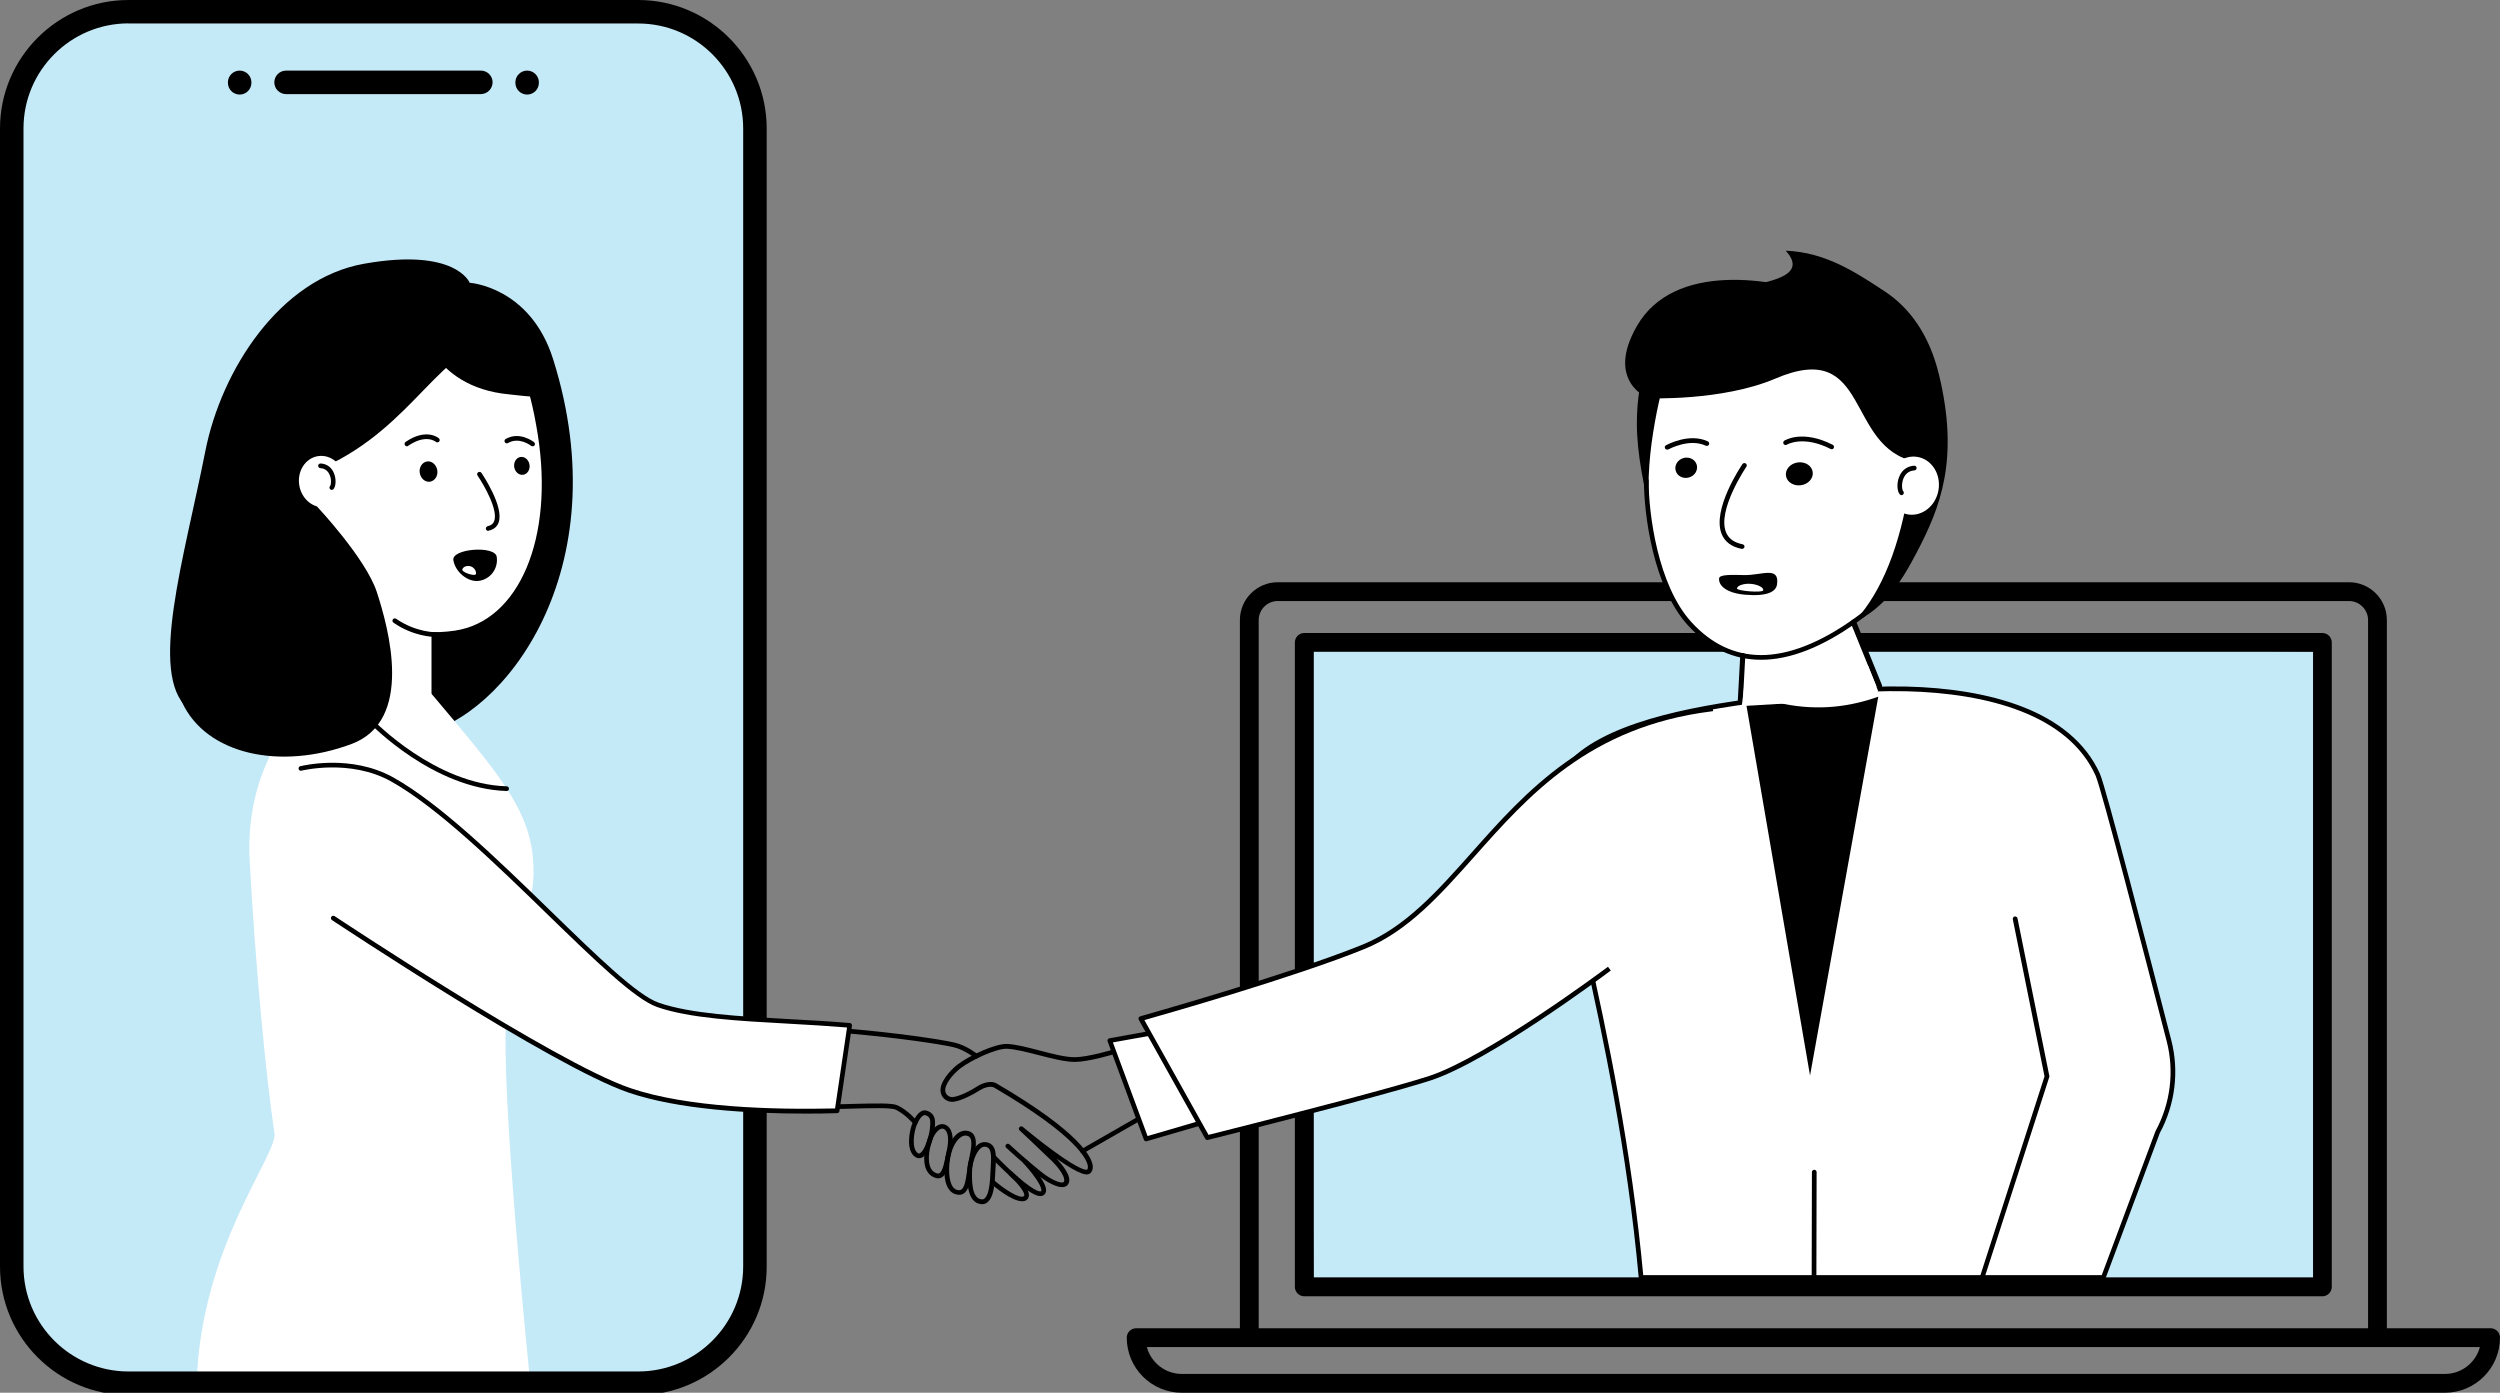
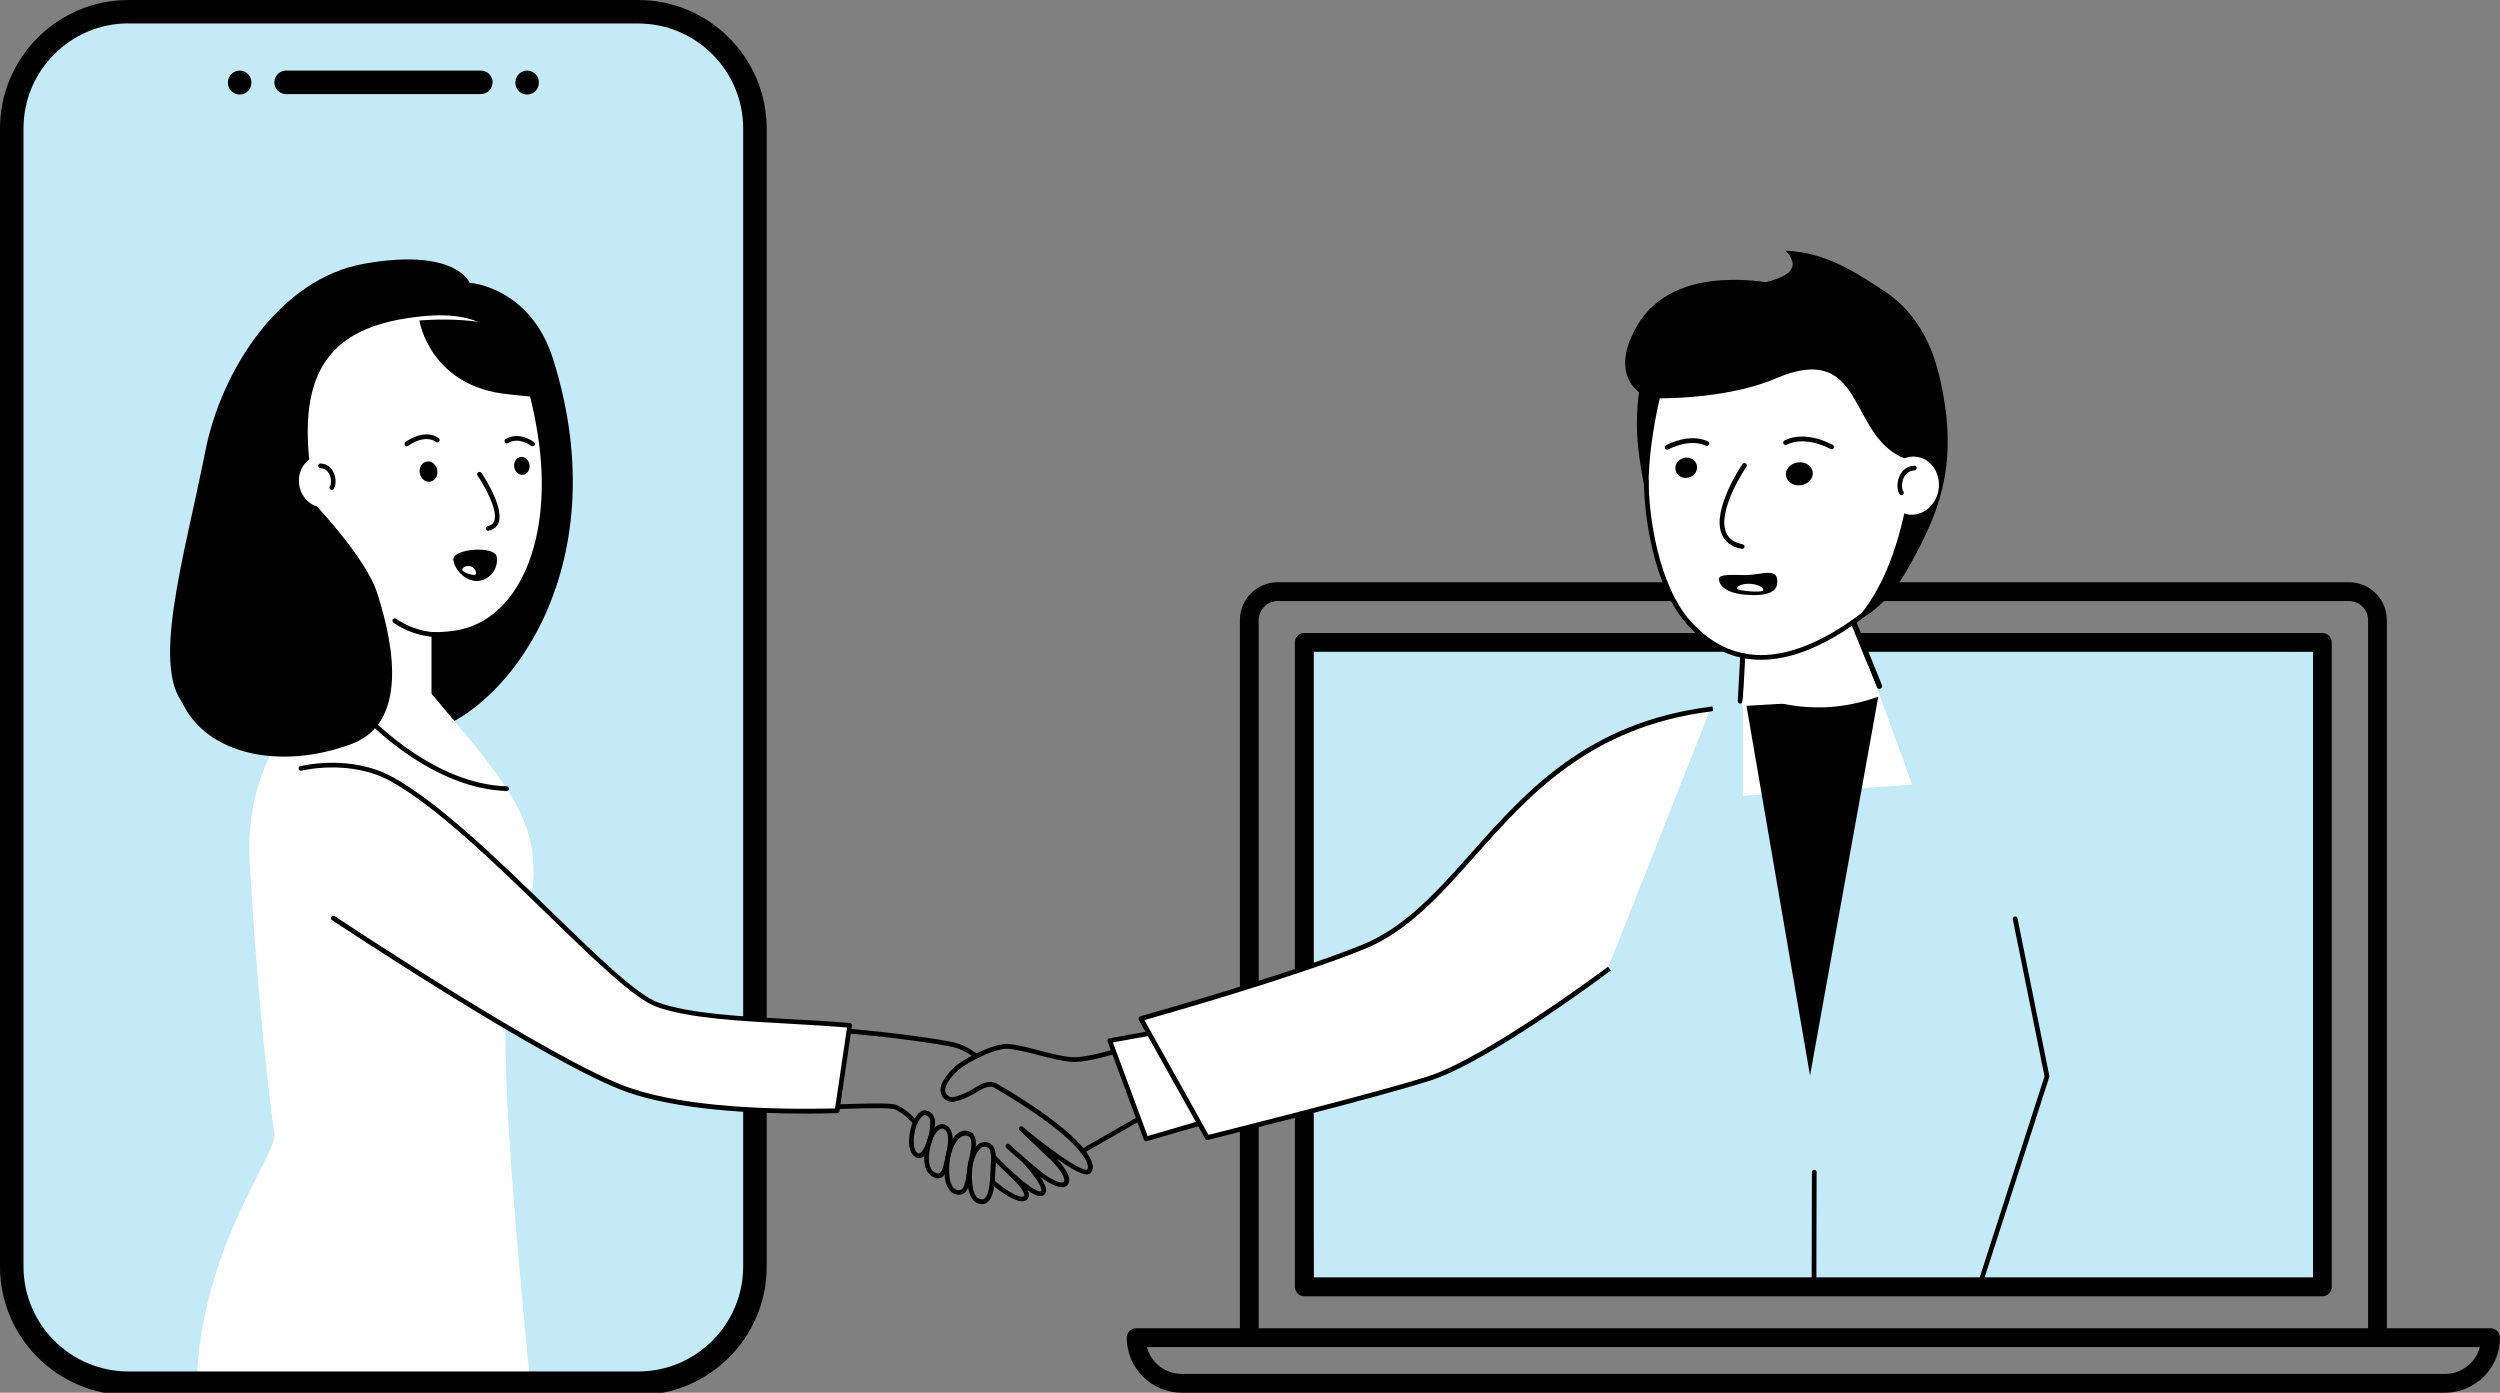
<svg xmlns="http://www.w3.org/2000/svg" version="1.1" id="Layer_1" x="0px" y="0px" viewBox="0 0 2128 1185.5" style="enable-background:new 0 0 2128 1185.5;" xml:space="preserve">
  <rect x="0" y="0" width="2128" height="1185.5" fill="#808080" stroke="none" />
  <style type="text/css">
	.st0{fill:#C4E9F7;}
	.st1{fill:none;}
	.st2{fill:#FFFFFF;}
	.st3{fill:#FFFFFF;stroke:#000000;stroke-width:4;stroke-miterlimit:10;}
</style>
  <polygon class="st0" points="1968.8,1087.4 1118.3,1087.4 1110.3,538.8 1968.8,554.8 " />
  <g>
    <path d="M1976.8,1103.4h-866.6c-4.4,0-8-3.6-8-8V546.8c0-4.4,3.6-8,8-8h866.6c4.4,0,8,3.6,8,8v548.6   C1984.8,1099.8,1981.2,1103.4,1976.8,1103.4z M1118.3,1087.4h850.6V554.8h-850.6L1118.3,1087.4L1118.3,1087.4z" />
    <path d="M2023.7,1146.6h-960.3c-4.4,0-8-3.6-8-8V527.8c0-17.8,14.5-32.2,32.2-32.2h911.9c17.8,0,32.2,14.5,32.2,32.2v610.8   C2031.7,1143,2028.1,1146.6,2023.7,1146.6z M1071.4,1130.6h944.3V527.8c0-8.9-7.3-16.2-16.2-16.2h-911.9c-8.9,0-16.2,7.3-16.2,16.2   V1130.6z" />
    <path d="M2081.1,1185.5H1006c-25.9,0-46.9-21-46.9-46.9c0-4.4,3.6-8,8-8h96.3v16h-87.2c3.5,13.2,15.6,22.9,29.8,22.9h1075.1   c14.3,0,26.3-9.7,29.8-22.9h-87.2v-16h96.3c4.4,0,8,3.6,8,8C2128,1164.4,2107,1185.5,2081.1,1185.5z" />
  </g>
  <g>
    <g>
      <line class="st1" x1="448.7" y1="53.9" x2="448.7" y2="54.3" />
      <line class="st1" x1="204" y1="53.9" x2="204" y2="54.3" />
    </g>
    <line class="st1" x1="409.2" y1="53.9" x2="243.5" y2="53.9" />
    <path class="st0" d="M109.4,1177.5h433.8c54.9,0,99.4-44.5,99.4-99.4V109.4c0-54.9-44.5-99.4-99.4-99.4H109.4   C54.5,10,10,54.5,10,109.4v968.7C10,1133,54.5,1177.5,109.4,1177.5z" />
  </g>
  <path d="M1475.3,246.2c-25.6,7.1-82.2,25.7-82,114.7c0.1,48.9,23.6,126.1,41.8,147.7c31.8,37.8,45.9,27.2,84.9,30  c70.7,5.1,94-35.1,111.6-68.5c19.9-38,36.5-79.1,18.7-151.8c-8.2-33.4-24.7-56.3-46.2-70.4c-25.2-16.6-50.5-33.2-84.1-34.5  C1542.7,238.1,1493.9,241,1475.3,246.2z" />
  <path class="st2" d="M1625.3,413.8c-15.9,100.5-60.7,156.1-138.1,144.7c-62-9.2-96.1-89.4-80.1-190c15.9-100.5,50.1-124.2,127.4-112  C1611.7,268.7,1641.3,313.2,1625.3,413.8z" />
  <ellipse transform="matrix(0.965 -0.263 0.263 0.965 -54.333 390.821)" cx="1435" cy="398.7" rx="9.3" ry="8.6" />
  <path d="M1403.2,339c0,0,62.8,2.5,107.9-16.7c81.8-35,58.8,58.6,119.6,70.8c15.2-43.6,8.3-108.5-74.3-139.5  c-47.8-17.9-131.8-30.7-163.1,24C1366.1,325,1403.2,339,1403.2,339z" />
  <ellipse transform="matrix(0.991 -0.134 0.134 0.991 -40.238 208.388)" cx="1531.5" cy="403.8" rx="11.5" ry="9.8" />
  <path d="M1419,382.7c-0.7,0-1.4-0.4-1.7-1c-0.5-1-0.2-2.2,0.8-2.7c0.8-0.4,19.7-10.8,35.6-3.3c1,0.5,1.4,1.7,1,2.7  c-0.5,1-1.7,1.4-2.7,1c-14.1-6.7-31.8,3.1-32,3.2C1419.7,382.6,1419.4,382.7,1419,382.7z" />
  <path d="M1559.2,382.4c-0.3,0-0.6-0.1-0.9-0.2c-23.6-12-37.1-3.8-37.3-3.7c-0.9,0.6-2.2,0.3-2.8-0.6c-0.6-0.9-0.3-2.2,0.6-2.8  c0.6-0.4,15.5-9.6,41.2,3.5c1,0.5,1.4,1.7,0.9,2.7C1560.6,382,1559.9,382.4,1559.2,382.4z" />
  <path d="M1482.9,467.2c-0.1,0-0.3,0-0.4,0c-8.6-1.7-14.3-6-17-12.6c-8.5-20.8,16.6-58,17.7-59.6c0.6-0.9,1.9-1.1,2.8-0.5  s1.1,1.9,0.5,2.8c-0.3,0.4-25,37-17.3,55.8c2.2,5.4,6.8,8.7,14.1,10.2c1.1,0.2,1.8,1.3,1.6,2.4  C1484.6,466.5,1483.8,467.2,1482.9,467.2z" />
  <g>
    <path d="M1512.6,497.5c-0.9,6.1-8.2,10.4-27.4,8.7c-16.5-1.5-22.5-8.3-21.9-13.9c0.4-3.5,11.1-3,21.5-2.8   C1499.4,489.8,1514.9,481.5,1512.6,497.5z" />
    <path class="st2" d="M1478.5,500.8c0.3-2.4,6.1-4.4,12.1-3.8c6,0.6,10.6,3.1,10.3,5.4C1500.6,504.8,1478.2,503.1,1478.5,500.8z" />
  </g>
  <polygon class="st2" points="1627.7,668 1483.5,677.4 1483.5,513.1 1569.1,507.2 " />
-   <path class="st3" d="M1790.4,1087.4h-393.5c-19.9-217-82.9-395-72.2-419.8c17.7-41.1,86.8-59,151.1-68.7c6.3-1,12.6-1.8,18.8-2.6  c23.1-3,44.8-5.1,62.2-7c12-1.3,24.5-2.2,37.2-2.7c9.5-0.3,19.1-0.4,28.7-0.2c69.5,1.7,139,20,162.9,73  c4.8,10.5,42,154.1,60.6,226.3c6.8,26.2,3.3,54.1-9.6,77.9L1790.4,1087.4z" />
  <ellipse transform="matrix(0.157 -0.988 0.988 0.157 963.866 1956.025)" class="st2" cx="1627.1" cy="413.7" rx="24.8" ry="22.3" />
  <path d="M1618.6,421.5c-0.5,0-1.1-0.2-1.5-0.7c-2.4-2.7-2.7-9.7-0.5-15c2.3-5.7,6.8-9,12.7-9.4c1.1-0.1,2.1,0.8,2.1,1.9  c0.1,1.1-0.8,2.1-1.9,2.1c-5.5,0.4-8.1,3.9-9.3,6.9c-1.9,4.7-1.2,9.7-0.2,10.8c0.7,0.8,0.7,2.1-0.1,2.8  C1619.6,421.3,1619.1,421.5,1618.6,421.5z" />
  <path d="M1598.8,593l-58.1,322.5l-56.2-327c10.3,4.5,21.3,8.1,33.1,10.5C1548.8,605.5,1576.3,601.1,1598.8,593z" />
  <path d="M1687.2,1089.4c-0.2,0-0.4,0-0.6-0.1c-1.1-0.3-1.6-1.5-1.3-2.5l55-170.6l-27-133.7c-0.2-1.1,0.5-2.1,1.6-2.4  c1.1-0.2,2.1,0.5,2.4,1.6l27.2,134.7l-0.2,0.5l-55.2,171.1C1688.9,1088.8,1688.1,1089.4,1687.2,1089.4z" />
  <path d="M1499,561.6c-23.6,0-44.6-9.9-62.4-29.5c-29.5-32.5-37.3-94.8-37.3-123.1c0-1.1,0.9-2,2-2s2,0.9,2,2  c0,27.8,7.6,88.8,36.3,120.4c17,18.7,37,28.2,59.5,28.2c1.4,0,2.8,0,4.2-0.1c24.5-1.3,52.1-13.4,82-36.2c0.9-0.7,2.1-0.5,2.8,0.4  c0.7,0.9,0.5,2.1-0.4,2.8c-30.6,23.3-58.9,35.7-84.3,37C1501.9,561.6,1500.5,561.6,1499,561.6z" />
  <path d="M1481.3,598.9L1481.3,598.9c-1.3-0.1-2.2-1.1-2.1-2.4l2.1-38.6c0.1-1.2,1.1-2.2,2.3-2.1c1.2,0.1,2.1,1.1,2,2.4l-2.1,38.6  C1483.4,598,1482.4,598.9,1481.3,598.9z" />
  <path d="M1544.1,1089.4L1544.1,1089.4c-1.1,0-2-0.9-2-2l0.2-89.7c0-1.1,0.9-2,2-2s2,0.9,2,2l-0.2,89.7  C1546.1,1088.5,1545.2,1089.4,1544.1,1089.4z" />
  <path d="M1599.7,586.3c-0.9,0-1.8-0.5-2.2-1.5l-22-54.2c-0.5-1.2,0.1-2.5,1.3-3c1.2-0.5,2.6,0.1,3.1,1.3l22,54.2  c0.5,1.2-0.1,2.5-1.3,3C1600.3,586.3,1600,586.3,1599.7,586.3z" />
  <polygon class="st2" points="1485.6,576.5 1482.6,601 1583.3,595.1 1598.8,588.5 1589.9,566.2 " />
  <g>
    <path d="M399.8,240.7c0,0,51.5,3.3,71,65c56.6,179.8-42.3,306-113.7,319.3c-110.8,20.6-135.9,32.5-197.4-22.1   c-33.3-29.5-3-127.2,15.1-219c13.6-68.8,63.3-146.7,135.1-159.4C388,210.6,399.8,240.7,399.8,240.7z" />
    <path class="st2" d="M265.6,409.4c14,88.5,53.5,137.5,121.6,127.4c54.6-8.1,84.6-78.7,70.5-167.2c-14-88.5-44.1-109.4-112.1-98.6   C277.6,281.7,251.6,320.9,265.6,409.4z" />
-     <path d="M431.3,284.4c-58.4,11.1-77.5,77.4-155.3,113.2c-39.2-4.5-17.1,90.6,9.7,137.4c-31.8,25.3-73.4-9-73.2-99.3   c0.3-99.8,16.3-158.4,112.8-181.7C353.2,247.3,426.9,258.9,431.3,284.4z" />
    <path d="M437.7,397.6c0.7,4.2,4.1,7.1,7.7,6.5c3.6-0.6,6-4.4,5.3-8.6c-0.7-4.2-4.1-7.1-7.7-6.5   C439.4,389.6,437.1,393.4,437.7,397.6z" />
    <path d="M357.3,402.6c0.8,4.7,4.7,8.1,8.8,7.4c4.1-0.7,6.9-5,6.1-9.8c-0.8-4.7-4.7-8.1-8.8-7.4S356.5,397.9,357.3,402.6z" />
    <path d="M453.4,379.9c-0.4,0-0.9-0.1-1.3-0.4c-0.4-0.3-10.1-7.9-19.7-2.4c-1,0.6-2.2,0.2-2.7-0.7c-0.6-1-0.2-2.2,0.7-2.7   c11.9-6.9,23.7,2.3,24.2,2.7c0.9,0.7,1,2,0.3,2.8C454.6,379.7,454,379.9,453.4,379.9z" />
    <path d="M346.4,379.9c-0.6,0-1.3-0.3-1.7-0.9c-0.6-0.9-0.4-2.2,0.5-2.8c17.6-12.1,28-3.5,28.4-3.1c0.8,0.7,0.9,2,0.2,2.8   s-2,0.9-2.8,0.2c-0.4-0.3-8.6-6.9-23.6,3.4C347.2,379.8,346.8,379.9,346.4,379.9z" />
    <path d="M415.6,451.9c-0.9,0-1.8-0.6-2-1.6c-0.2-1.1,0.5-2.1,1.5-2.4c2.8-0.6,4.7-2,5.5-4.2c3.8-9.4-8.9-31.3-14.1-38.9   c-0.6-0.9-0.4-2.2,0.5-2.8s2.2-0.4,2.8,0.5c0.8,1.2,19.8,29.3,14.5,42.6c-1.4,3.5-4.2,5.7-8.4,6.6   C415.8,451.9,415.7,451.9,415.6,451.9z" />
    <g>
      <path d="M385.9,476.8c1.5,9.8,12.2,19.1,22,17.6s16.4-10.7,14.9-20.5C421.2,464.1,384.3,467,385.9,476.8z" />
      <path class="st2" d="M405.1,488.6c0.6-2.4-1.6-5.8-4.7-6.6c-3.2-0.8-6.2,0.4-6.9,2.8C392.9,487.1,404.5,491,405.1,488.6z" />
    </g>
    <polygon class="st2" points="266.1,657.6 367.3,666.5 367.3,511.8 307.2,506.2  " />
    <path class="st2" d="M167.4,1177.5h284c0,0-26.5-256.1-20.1-315.5c9.4-87,26.8-89.8,22.1-133.9c-4.4-41-30.4-71.5-84.2-135.3   c-50.3-59.7-163.5,14.2-156.7,139.5c5,92.4,14.1,185.5,21.1,232.3C236.3,983.1,170.7,1061.8,167.4,1177.5z" />
    <ellipse transform="matrix(0.988 -0.157 0.157 0.988 -60.776 47.902)" class="st2" cx="273.8" cy="409.9" rx="19.6" ry="21.9" />
    <path d="M282.4,417c-0.5,0-1-0.2-1.3-0.5c-0.8-0.7-0.9-2-0.1-2.8c0.7-0.8,1.4-5.2-0.3-9.3c-1-2.5-3.2-5.6-8-5.9   c-1.1-0.1-1.9-1-1.9-2.1c0.1-1.1,1-1.9,2.1-1.9c5.3,0.3,9.4,3.3,11.4,8.4c2,4.9,1.7,11-0.5,13.5C283.5,416.7,283,417,282.4,417z" />
    <path d="M357,272.8c0,0,68.1-6.2,84.7,16.2c42.7,57.6,15.8,48.9-8.2,46.7C365.6,329.4,357,272.8,357,272.8z" />
    <path d="M269.8,431.1c0,0,41.4,44,50.9,72.7c10.1,30.9,31.9,109.6-21.5,129.5c-60.6,22.6-123.8,9-144.3-35.7   C134,552.2,269.8,431.1,269.8,431.1z" />
    <path d="M371.2,542.2c-3,0-19.6-0.6-36.3-12.2c-0.9-0.6-1.1-1.9-0.5-2.8s1.9-1.1,2.8-0.5c17,11.8,34.2,11.5,34.4,11.5   c1.1,0,2,0.8,2.1,1.9c0,1.1-0.8,2-1.9,2.1C371.6,542.2,371.5,542.2,371.2,542.2z" />
    <path d="M431.3,673.3L431.3,673.3c-62.4-1.8-115.5-56.7-116.1-57.3c-0.8-0.8-0.7-2.1,0.1-2.8c0.8-0.8,2.1-0.7,2.8,0.1   c0.5,0.5,52.5,54.3,113.2,56c1.1,0,2,1,1.9,2.1C433.3,672.4,432.4,673.3,431.3,673.3z" />
  </g>
  <g>
    <g>
      <path d="M448.7,80.5c-5.5,0-10-4.5-10-10v-0.4c0-5.5,4.5-10,10-10s10,4.5,10,10v0.4C458.7,76,454.2,80.5,448.7,80.5z" />
      <path d="M204,80.5c-5.5,0-10-4.5-10-10v-0.4c0-5.5,4.5-10,10-10s10,4.5,10,10v0.4C214,76,209.5,80.5,204,80.5z" />
    </g>
    <path d="M409.2,80.1H243.5c-5.5,0-10-4.5-10-10s4.5-10,10-10h165.8c5.5,0,10,4.5,10,10C419.2,75.6,414.8,80.1,409.2,80.1z" />
    <path d="M543.2,1187.5H109.4C49.1,1187.5,0,1138.4,0,1078.1V109.4C0,49.1,49.1,0,109.4,0h433.8c60.3,0,109.4,49.1,109.4,109.4   v968.7C652.7,1138.4,603.6,1187.5,543.2,1187.5z M109.4,19.9C60.1,19.9,20,60,20,109.3V1078c0,49.3,40.1,89.4,89.4,89.4h433.8   c49.3,0,89.4-40.1,89.4-89.4V109.4c0-49.3-40.1-89.4-89.4-89.4H109.4V19.9z" />
  </g>
  <g>
    <g>
      <path d="M904,1010.5c-6,0-15-5.8-20.3-10c-12.5-10-27.1-23.3-27.2-23.5c-0.8-0.7-0.9-2-0.1-2.8c0.7-0.8,2-0.9,2.8-0.1    c0.1,0.1,14.6,13.4,27,23.3c10.2,8.2,17.8,10.1,19.1,8.8c0.3-0.2,0.6-0.7,0.6-1.6c0.1-4.3-6.1-12-10.3-16.1    c-6.9-6.8-27.5-26.1-27.7-26.3c-0.8-0.7-0.9-2-0.1-2.8c0.7-0.8,2-0.9,2.8-0.2c0.1,0.1,12.4,10.4,25.5,20    c25.2,18.5,29,16.5,29.2,16.4c0.6-0.5,0.8-1.6,0.7-2.9c-0.6-5.1-8-24.9-79.7-66.9c-3.4-2-9.5,0.4-12.7,2.5    c-5.1,3.3-15,8.6-21.8,9.5c-5.1,0.7-9.9-2.6-11-7.6c-2-8.6,8.3-19.3,13.9-23.8c10.4-8.1,32.8-18.2,42.5-17.8    c7.6,0.3,17.4,2.9,27.7,5.6c10.9,2.8,22.1,5.8,30.1,5.7c11.3-0.1,32.5-6.5,32.7-6.6c1.1-0.3,2.2,0.3,2.5,1.3    c0.3,1.1-0.3,2.2-1.3,2.5c-0.9,0.3-22,6.7-33.8,6.8c-0.1,0-0.1,0-0.2,0c-8.5,0-19.9-3-30.9-5.8c-9.7-2.5-19.7-5.1-26.9-5.4    c-8.7-0.4-30.2,9.4-39.9,16.9c-6,4.7-13.8,13.9-12.5,19.7c0.7,2.9,3.6,4.9,6.6,4.5c5.4-0.7,14.5-5.1,20.2-8.9    c3.7-2.5,11.5-5.8,16.9-2.6c71.3,41.7,80.9,62.8,81.7,69.9c0.4,3.4-0.8,5.3-1.9,6.3c-2.5,2.3-7.9,2.5-29-12.4    c2.4,2.5,11.1,11.8,11,18.5c0,1.8-0.7,3.3-1.9,4.5C907,1010.1,905.6,1010.5,904,1010.5z" />
      <path d="M831,901c-0.4,0-0.9-0.1-1.2-0.4c-0.1-0.1-9-7.1-18.1-9.2c-11-2.6-47-8-89.3-11.7c-1.1-0.1-1.9-1.1-1.8-2.2    s1.1-1.9,2.2-1.8c38.5,3.3,76.6,8.7,89.9,11.8c10,2.3,19.3,9.7,19.7,10c0.9,0.7,1,1.9,0.3,2.8C832.2,900.7,831.6,901,831,901z" />
      <path d="M885.5,1018.1c-3.5,0-9.9-3-23.1-14.6c-9.5-8.4-18.2-17.5-18.2-17.5c-0.8-0.8-0.7-2.1,0.1-2.8c0.8-0.8,2.1-0.7,2.8,0.1    c0.1,0.1,8.7,9.1,18,17.3c17.6,15.5,20.9,13.5,21,13.4s0.3-0.2,0.3-0.7c0.4-4.5-9.2-16.6-15.3-23.2c-0.8-0.8-0.7-2.1,0.1-2.8    s2.1-0.7,2.8,0.1c2.9,3.1,17.1,18.7,16.4,26.3c-0.1,1.5-0.8,2.7-2,3.6C887.7,1017.7,886.8,1018.1,885.5,1018.1z" />
      <path d="M870,1022.5c-8.8,0-23.5-12.3-26.7-15.1c-0.8-0.7-0.9-2-0.2-2.8c0.7-0.8,2-0.9,2.8-0.2c9.8,8.5,22.3,16.2,25.6,13.8    c0.2-0.2,0.4-0.4,0.4-0.8c0.2-3.6-7.4-12-12.8-16.8c-0.8-0.7-0.9-2-0.2-2.8c0.7-0.8,2-0.9,2.8-0.2c2.4,2.1,14.5,13.2,14.1,20    c-0.1,1.6-0.8,3-2.1,3.9C872.8,1022.2,871.5,1022.5,870,1022.5z" />
      <path d="M782.3,985.9c-1,0-2-0.3-3-0.9c-8.7-5.4-5.3-23.2-2.3-29.7l0,0c3.7-8.2,7.9-11.5,12.5-9.7c6.8,2.6,6.5,8.4,6.4,11.9    c0,0.4,0,0.9-0.1,1.3c-0.1,5.3-3.9,22.7-10.7,26.4C784.1,985.6,783.2,985.9,782.3,985.9z M780.6,956.9c-2.9,6.5-4.9,21.2,0.8,24.7    c0.6,0.4,1.1,0.4,1.7,0c4.4-2.4,8.5-17.1,8.6-23c0-0.4,0-0.9,0.1-1.4c0.2-3.8,0-6.4-3.8-7.9C785.2,948.3,782.4,952.9,780.6,956.9    L780.6,956.9z" />
      <path d="M779,957.4c-0.6,0-1.1-0.2-1.5-0.7c-0.1-0.1-6.8-8.1-15-12.1c-3.8-1.9-20.6-1.4-38.4-0.9c-3.5,0.1-7.2,0.2-10.9,0.3    c-1.1,0.1-2-0.8-2-2c0-1.1,0.8-2,2-2c3.7-0.1,7.4-0.2,10.9-0.3c22.7-0.6,35.8-0.9,40.2,1.3c9,4.4,16,12.8,16.3,13.2    c0.7,0.8,0.6,2.1-0.3,2.8C779.9,957.2,779.4,957.4,779,957.4z" />
      <path d="M798.6,1003c-0.7,0-1.4-0.1-2.1-0.3c-3.4-1-5.9-3.1-7.6-6.2c-4.5-8.4-1-21.6,0.2-25.4c2-6.6,5.6-11.7,9.6-13.5    c2-0.9,4-1,5.8-0.3l0,0c9.3,3.9,6.1,19.3,5,24.4c-0.2,1.1-0.4,2.1-0.7,3.2c-1.5,7.6-3,14.8-7.1,17.3    C800.8,1002.7,799.7,1003,798.6,1003z M802,960.7c-0.5,0-1,0.1-1.6,0.4c-2.3,1.1-5.5,4.6-7.5,11.1c-2.2,7.2-3.5,16.8-0.5,22.4    c1.2,2.2,2.9,3.5,5.2,4.2c1.1,0.3,1.7,0.1,2.1-0.2c2.6-1.6,4-8.5,5.3-14.6c0.2-1.1,0.4-2.2,0.7-3.3c2.4-11.4,1.5-18.1-2.7-19.9    C802.7,960.8,802.4,960.7,802,960.7z" />
      <path d="M816.4,1017c-0.4,0-0.8,0-1.2-0.1c-3-0.3-5.5-1.8-7.4-4.4c-5.3-7.2-4.3-21.2-2.9-28.4c1.8-9.2,5.9-16.6,11-19.9    c2.7-1.7,5.5-2.2,8.3-1.5l0,0c9,2.3,6.6,14.3,4.6,23.9c-0.4,1.7-0.7,3.4-1,4.9c-0.3,1.9-0.6,4-0.9,6.1    C825.7,1006.8,824.3,1017,816.4,1017z M821.8,966.6c-1.2,0-2.5,0.4-3.7,1.2c-4.1,2.6-7.7,9.2-9.2,17.2c-1.4,7.1-1.9,19.6,2.2,25.3    c1.2,1.6,2.7,2.5,4.6,2.8c4.8,0.5,6-5.9,7.4-15.8c0.3-2.1,0.6-4.2,0.9-6.2c0.3-1.6,0.6-3.3,1-5.1c2.2-10.4,3.3-17.9-1.7-19.2    C822.8,966.6,822.3,966.6,821.8,966.6z" />
      <path d="M836,1025c-0.2,0-0.4,0-0.5,0c-13.2-0.9-12.3-21.5-12-30.3c0.2-4.9,3-15.9,8.9-20.5c2.3-1.8,4.8-2.4,7.5-1.9    c8.7,1.8,8.1,11.5,7.5,21.7c-0.1,1.7-0.2,3.5-0.3,5.2c-0.5,13.1-2.4,20.5-6.2,23.8C839.5,1024.4,837.8,1025,836,1025z     M838.1,976.1c-1.1,0-2.2,0.4-3.2,1.2c-4.5,3.5-7.2,13.2-7.4,17.5c-0.3,7.6-1.1,25.5,8.2,26.1c1,0.1,1.8-0.2,2.5-0.9    c2.8-2.5,4.4-9.5,4.8-21c0.1-1.8,0.2-3.6,0.3-5.3c0.6-10.2,0.8-16.5-4.3-17.6l0,0C838.7,976.2,838.4,976.1,838.1,976.1z" />
      <path d="M921.5,981.8c-0.7,0-1.4-0.4-1.7-1c-0.5-1-0.2-2.2,0.7-2.7l47.8-27.4c1-0.5,2.2-0.2,2.7,0.7c0.5,1,0.2,2.2-0.7,2.7    l-47.8,27.4C922.2,981.8,921.8,981.8,921.5,981.8z" />
      <g>
        <polyline class="st2" points="978.1,879.8 944.7,885.8 975.6,969.5 1020.9,956.3    " />
        <path d="M975.6,971.5c-0.8,0-1.6-0.5-1.9-1.3l-30.9-83.7c-0.2-0.6-0.2-1.2,0.1-1.7s0.8-0.9,1.4-1l33.4-6c1.1-0.2,2.1,0.5,2.3,1.6     c0.2,1.1-0.5,2.1-1.6,2.3l-31.1,5.6l29.5,79.7l43.5-12.7c1.1-0.3,2.2,0.3,2.5,1.4s-0.3,2.2-1.4,2.5l-45.3,13.2     C976,971.5,975.8,971.5,975.6,971.5z" />
      </g>
    </g>
    <g>
      <path class="st2" d="M283.7,781.5c0,0,186.9,124.5,252.2,146.7c50.2,17,125.7,18.6,176.6,17.4l10.7-72.7    c-57.8-5-125.5-4.3-163.3-17.4c-39.5-13.8-151.4-150.3-226.3-191.9c-36-20-77.6-9.3-77.6-9.3" />
      <path d="M686.2,947.9c-49.7,0-109.1-3.6-150.9-17.8c-64.9-22-250.8-145.7-252.7-146.9c-0.9-0.6-1.2-1.9-0.6-2.8    c0.6-0.9,1.9-1.2,2.8-0.6c1.9,1.2,187.4,124.6,251.8,146.4c48.5,16.5,121.2,18.5,174.2,17.3l10.2-68.9    c-15.9-1.3-32.7-2.3-48.9-3.2c-44-2.4-85.5-4.7-112.7-14.2c-19-6.6-53.4-40.1-93.3-78.8c-44-42.8-93.9-91.3-133.3-113.3    c-34.8-19.4-75.8-9.2-76.2-9.1c-1.1,0.3-2.2-0.4-2.4-1.4c-0.3-1.1,0.4-2.2,1.4-2.4c1.7-0.4,42.9-10.6,79.1,9.5    c39.9,22.2,90,70.9,134.2,113.9c39.5,38.4,73.6,71.6,91.8,77.9c26.7,9.3,67.9,11.6,111.6,14c17,0.9,34.6,1.9,51.1,3.3    c0.5,0,1.1,0.3,1.4,0.8c0.3,0.4,0.5,1,0.4,1.5l-10.7,72.7c-0.1,1-1,1.7-1.9,1.7C704.2,947.8,695.4,947.9,686.2,947.9z" />
    </g>
    <g>
      <path class="st2" d="M1455.8,603.7c-169.8,21.5-200.6,163.9-295.5,202.4c-63.6,25.8-189.4,61-189.4,61l56.6,101.3    c0,0,61.6-15.4,116.1-29.9c30.9-8.2,59.6-16.1,73.5-20.7c50.4-16.7,150.9-92,150.9-92" />
      <path d="M1027.6,970.3c-0.7,0-1.4-0.4-1.7-1L969.3,868c-0.3-0.5-0.3-1.2-0.1-1.7c0.2-0.6,0.7-1,1.3-1.2    c1.3-0.4,126.4-35.5,189.2-61c36.4-14.8,63.7-45.5,92.7-78.1c46.2-52.1,98.7-111.1,203.3-124.4l2-0.3l0.5,4l-2,0.3    c-103.1,13.1-155,71.5-200.8,123.1c-29.3,32.9-56.9,64.1-94.2,79.2c-58.1,23.6-169.3,55.4-187.1,60.4l54.6,97.7    c9.7-2.4,65.4-16.5,114.6-29.5c36.5-9.7,61.2-16.7,73.4-20.7c49.5-16.4,149.4-91,150.4-91.7l1.6-1.2l2.4,3.2l-1.6,1.2    c-4.1,3.1-101.3,75.7-151.5,92.3c-12.2,4-37,11-73.6,20.8c-53.9,14.3-115.5,29.8-116.2,29.9    C1027.9,970.3,1027.7,970.3,1027.6,970.3z" />
    </g>
  </g>
</svg>